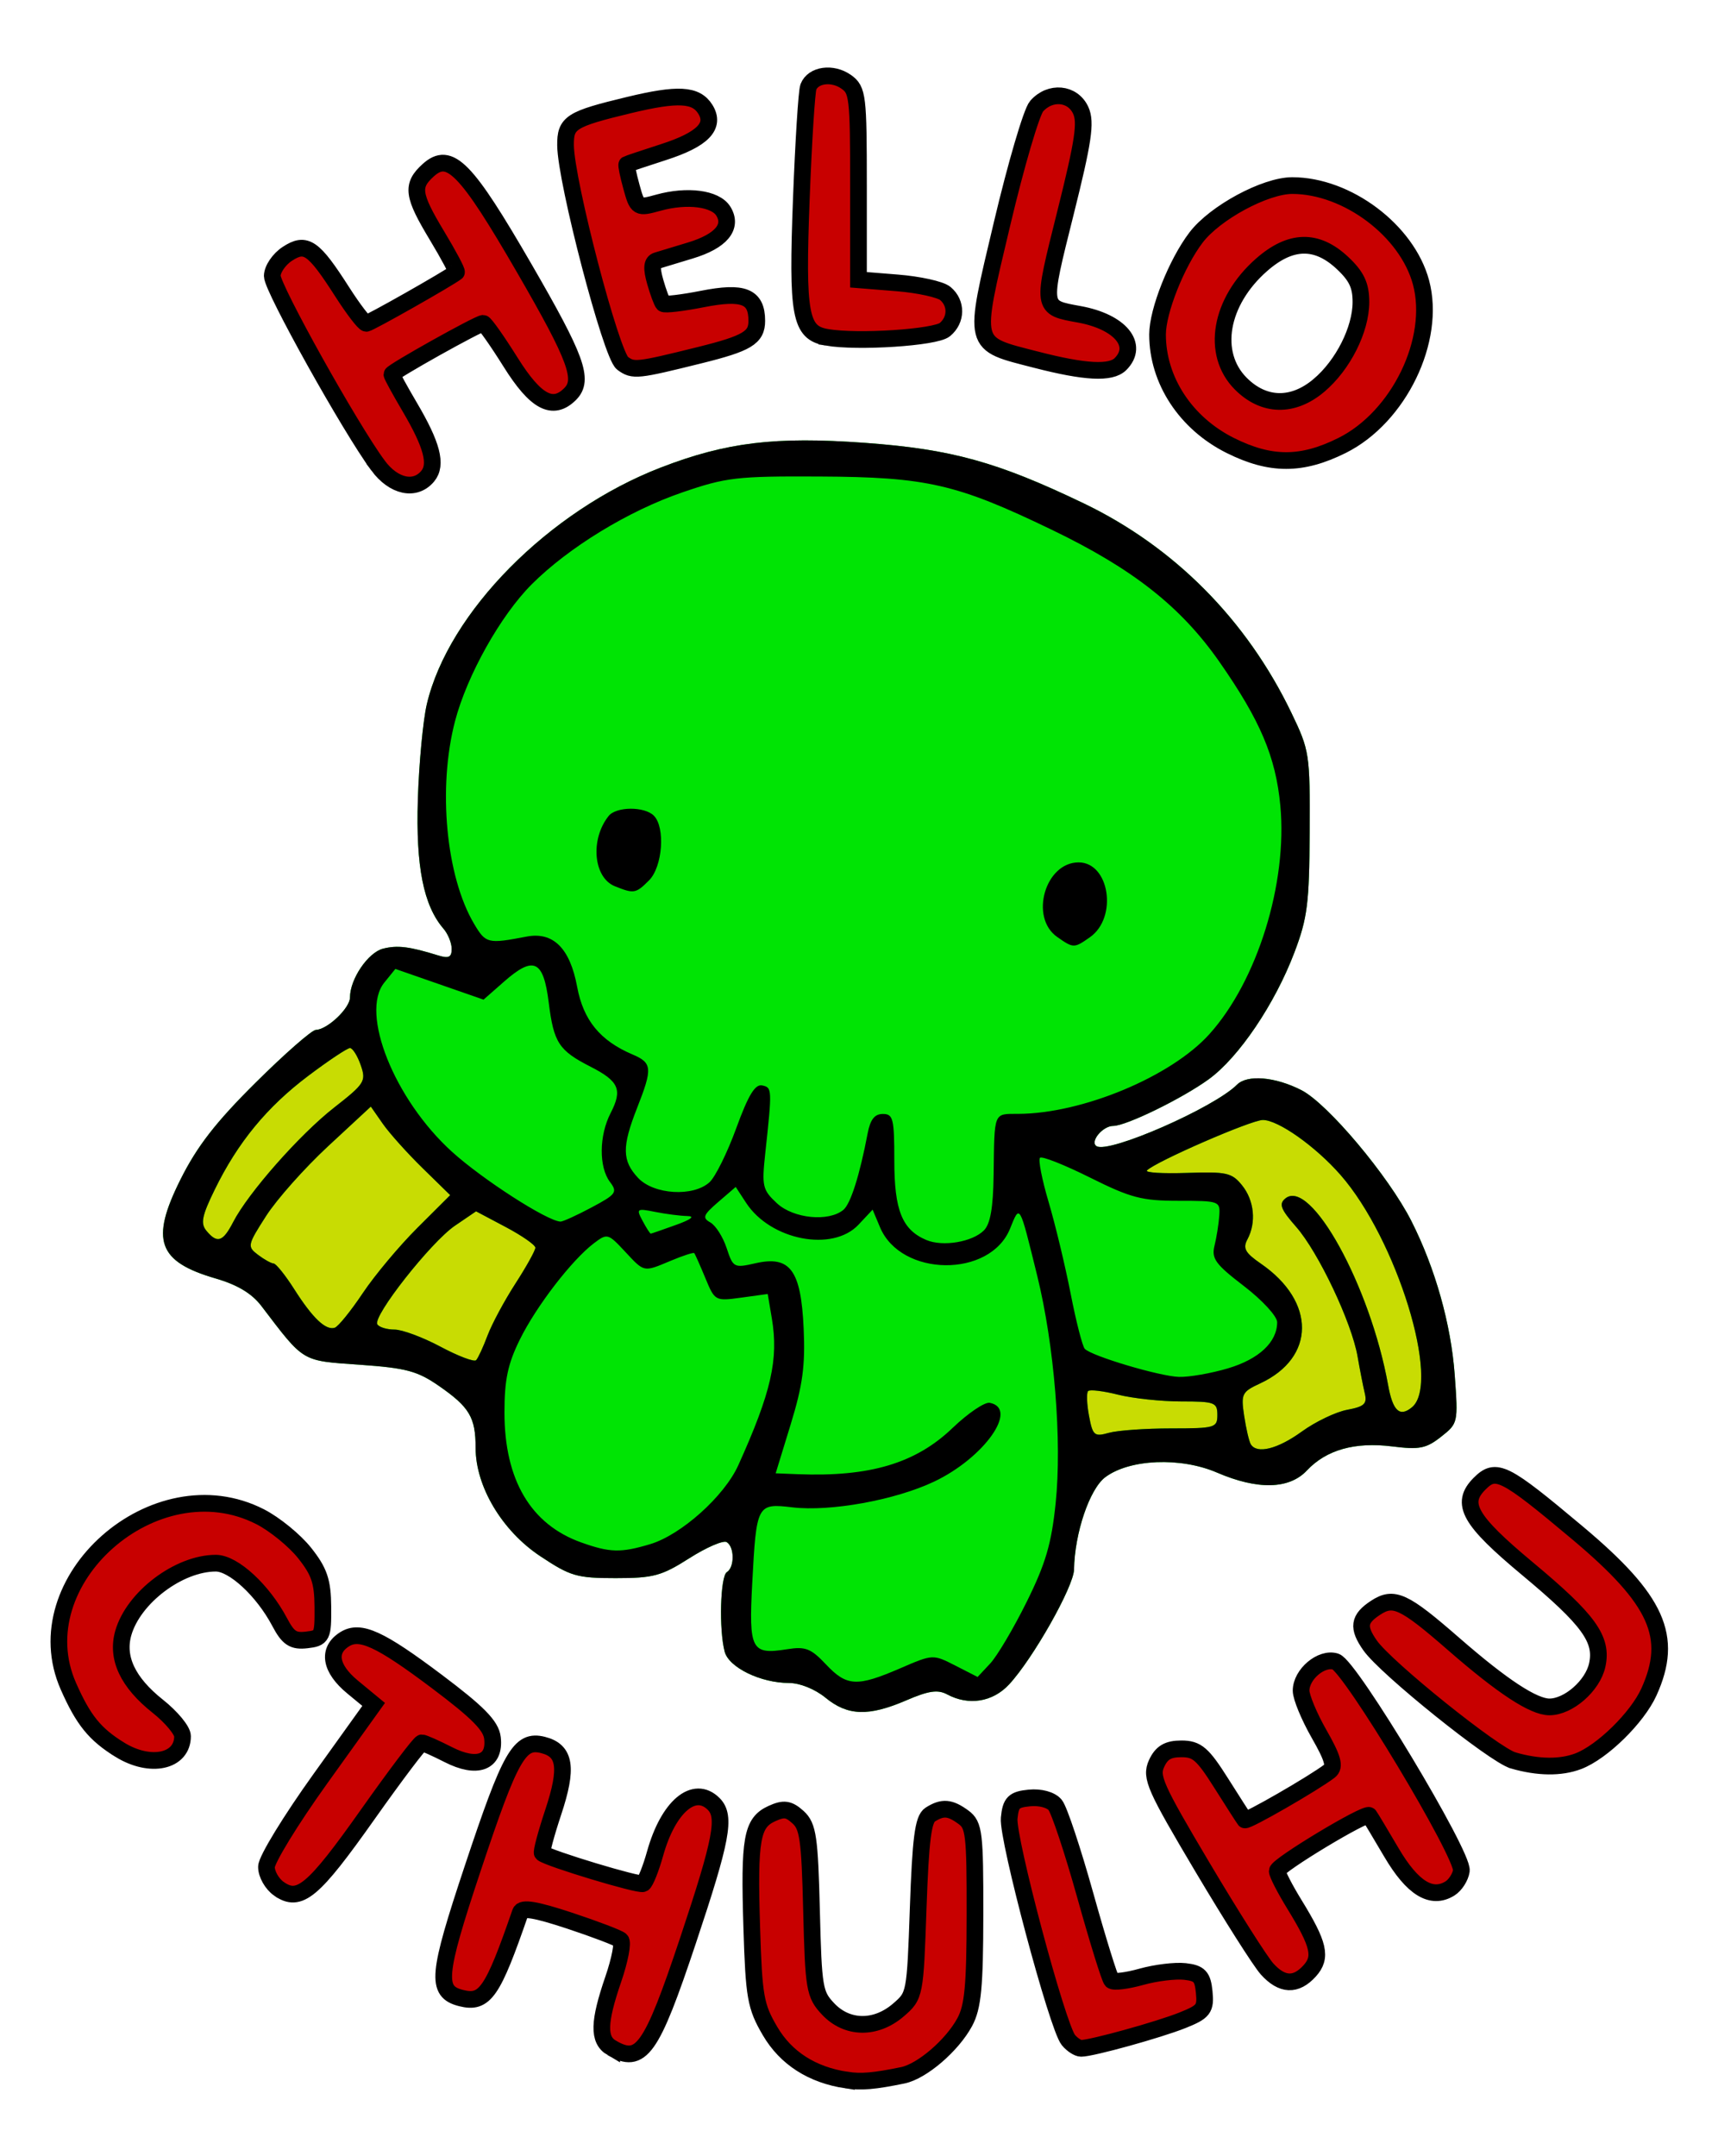
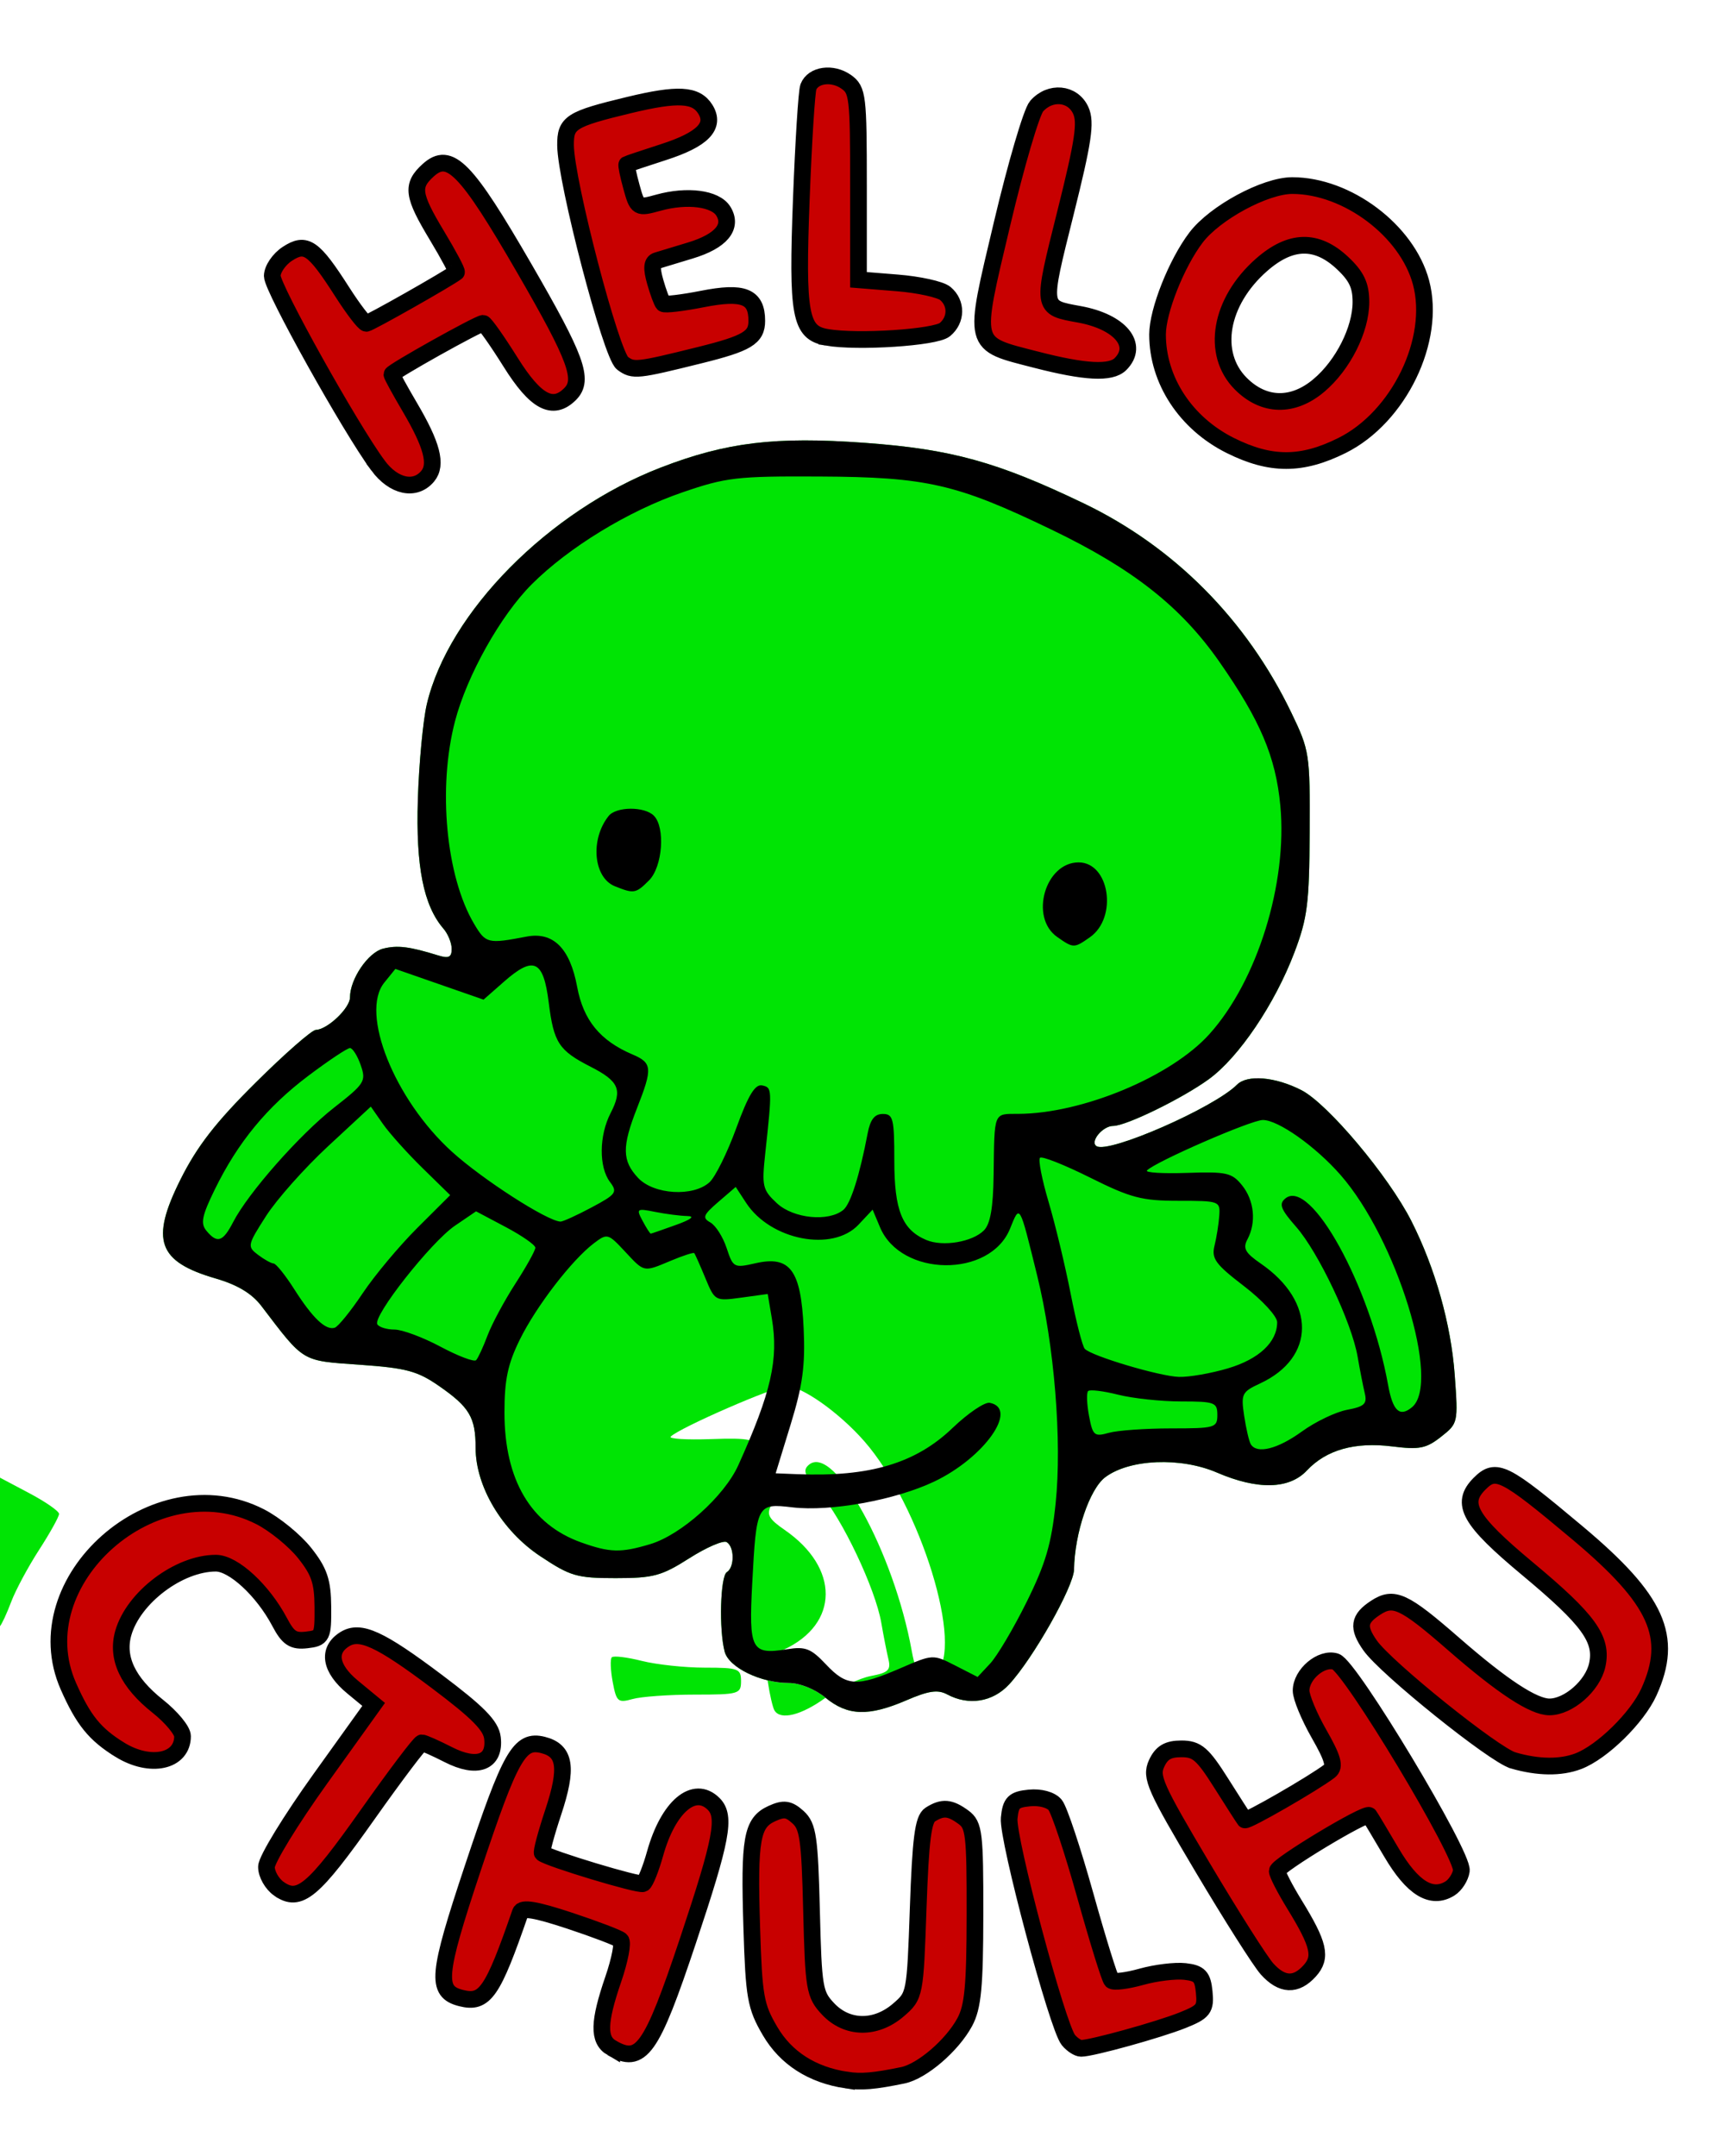
<svg xmlns="http://www.w3.org/2000/svg" version="1.1" viewBox="0 0 2550 3200">
  <g transform="matrix(.99 0 0 .992 13.084 13.447)">
    <path d="m1255.9 3098.4c-51.634-7.754-90.865-32.881-114.65-73.428-21.691-36.982-24.14-50.834-27.385-154.88-4.146-132.96 0.054-156.69 30.138-170.39 18.053-8.219 25.296-7.221 39.264 5.409 14.961 13.528 17.518 31.183 20.215 139.61 2.908 116.9 4.353 125.46 24.83 147.23 28.408 30.196 71.4 30.84 105.45 1.579 24.834-21.344 25.093-22.673 29.647-152.68 3.616-103.22 7.46-132.96 18.047-139.63 18.591-11.714 29.598-10.834 49.854 3.986 15.892 11.626 17.394 24.315 17.236 145.61-0.14 107.66-3.057 138.2-15.372 160.93-18.916 34.914-64.015 73.552-92.766 79.477-42.825 8.825-62.428 10.489-84.508 7.173zm-352.01-48.216c-20.42-11.884-19.818-38.267 2.342-102.62 9.92-28.809 14.965-55.126 11.21-58.484-3.754-3.357-38.309-16.501-76.789-29.209-50.326-16.62-71.007-20.09-73.68-12.365-41.657 120.35-53.275 137.12-88.819 128.21-38.256-9.594-36.102-33.782 17.253-193.73 56.808-170.3 70.203-193.78 105.48-184.94 33.585 8.422 37.486 34.075 15.308 100.67-10.739 32.243-18.101 59.81-16.361 61.26 9.508 7.924 145.6 48.922 151.11 45.521 3.596-2.22 11.705-22.477 18.02-45.014 19.71-70.338 58.714-103.28 87.836-74.183 18.621 18.605 12.15 52.916-38.592 204.61-55.003 164.44-70.302 185.89-114.32 160.27zm684.7-11.676c-16.396-19.74-91.739-301.45-88.764-331.89 2.302-23.555 6.738-27.98 30.364-30.284 16.268-1.585 32.166 2.716 38.581 10.44 6.002 7.226 26.284 68.028 45.072 135.12 18.788 67.088 36.624 124.44 39.634 127.45 3.011 3.008 23.07 0.548 44.576-5.468 21.506-6.016 50.88-9.597 65.278-7.957 21.967 2.502 26.614 7.478 28.9 30.939 2.444 25.091-0.877 29.397-32.405 42.001-35.806 14.315-136.15 42.052-152.12 42.052-4.85 0-13.45-5.577-19.113-12.394zm297.9-106.34c-10.036-11.089-53.713-79.747-97.061-152.57-70.988-119.26-77.811-134.61-68.708-154.57 7.518-16.487 17.074-22.162 37.315-22.162 23.366 0 31.811 7.276 59.798 51.524 17.924 28.339 33.78 52.968 35.236 54.733 2.531 3.069 103.65-55.021 127.03-72.979 8.675-6.661 5.103-19.325-15.694-55.645-14.809-25.861-26.925-54.978-26.925-64.703 0-24.544 30.576-50.23 51.785-43.504 21.981 6.971 192.06 289.35 188.5 312.96-1.443 9.571-9.062 21.431-16.93 26.357-27.742 17.365-56.402-0.159-87.988-53.81-16.801-28.536-31.734-53.362-33.182-55.169-4.518-5.632-137.83 74.523-137.95 82.941-0.059 4.383 11.475 26.782 25.635 49.776 37.155 60.335 41.521 79.262 22.999 99.711-20.632 22.779-41.493 21.837-63.864-2.882zm-1481.5-119.91c-10.439-7.306-18.856-22.127-18.706-32.936 0.149-10.81 36.367-69.894 80.483-131.3l80.209-111.64-31.643-26.06c-33.573-27.651-38.12-54.98-11.88-71.404 23.194-14.519 52.669-1.063 138.16 63.065 61.864 46.409 81.364 66.165 83.494 84.59 4.252 36.773-22.891 46.98-66.227 24.904-18.982-9.669-36.844-17.581-39.692-17.581s-39.326 48.182-81.061 107.07c-81.891 115.55-102.47 132.75-133.13 111.29zm1850.4-192.11c-28.766-8.351-190.89-138.4-214.47-172.04-18.984-27.081-17.157-39.696 8.151-56.264 27.26-17.846 42.421-10.833 117.19 54.208 72.983 63.487 119.65 94.076 143.54 94.076 28.622 0 64.874-31.654 71.673-62.581 8.5-38.666-12.491-67.629-104.41-144.07-87.682-72.916-101.68-97.668-71.996-127.32 24.66-24.64 36.675-18.625 146.52 73.34 120.08 100.53 144.93 155.7 107.36 238.31-17.532 38.559-70.106 89.965-105.93 103.57-26.382 10.022-60.346 9.595-97.621-1.227zm-2089.1-16.046c-37.355-23.055-54.519-44.21-76.918-94.804-69.788-157.64 130.11-334.02 287.5-253.68 21.723 11.089 51.674 35.456 66.558 54.15 22.102 27.758 27.129 42.54 27.425 80.647 0.345 44.376-0.848 46.799-24.372 49.502-20.18 2.319-27.611-2.588-40.357-26.645-25.205-47.57-69.307-88.208-95.73-88.208-55.409 0-123.46 51.227-138.73 104.44-10.705 37.294 6.609 73.972 51.798 109.73 20.349 16.103 36.998 36.197 36.998 44.654 0 38.152-48.301 48.518-94.167 20.21zm387.31-1921.1c-41.226-55.419-158.62-265.34-158.62-283.64 0-10.106 10.11-24.994 22.466-33.083 27.917-18.277 39.239-10.467 82.43 56.858 16.599 25.874 32.848 47.044 36.109 47.044 4.588 0 122.88-66.863 135.16-76.4 1.449-1.125-11.656-25.727-29.124-54.671-36.767-60.923-38.671-75.002-13.256-97.984 32.111-29.036 56.582-4.119 144.04 146.67 78.393 135.15 90.011 166.92 68.79 188.13-25.971 25.949-51.737 12.234-89.216-47.492-20.103-32.035-38.63-58.245-41.171-58.245-7.064 0-136.87 72.457-136.87 76.4 0 1.902 12.051 23.88 26.78 48.839 33.564 56.877 41.203 86.198 26.933 103.38-18.805 22.64-50.943 15.822-74.465-15.798zm1277.8-30.049c-66.923-33.321-109.13-97.558-109.13-166.09 0-35.19 28.495-106.78 57.76-145.12 28.32-37.098 103.63-77.663 144.19-77.663 82.383 0 172.16 67.325 193.03 144.75 23.116 85.772-33.005 201.56-118.27 244.02-60.463 30.105-107.27 30.133-167.58 0.102zm132.72-89.809c36.183-30.42 63.073-83.649 63.073-124.85 0-24.92-6.565-38.732-27.854-58.602-38.615-36.042-77.761-35.077-121.15 2.985-62.635 54.948-76.212 132.69-31.055 177.81 34.501 34.472 77.972 35.462 116.98 2.664zm-1044-33.248c-16.927-12.367-84.936-271.88-85.429-325.98-0.311-34.187 7.72-39.274 95.237-60.314 73.163-17.589 100.28-16.111 114.29 6.234 15.783 25.157-3.784 45.224-62.534 64.129-29.201 9.397-53.992 17.688-55.092 18.425-1.099 0.737 2.02 15.884 6.933 33.66 8.794 31.825 9.416 32.186 40.533 23.602 43.006-11.865 85.208-6.423 97.077 12.517 14.789 23.6-3.114 45.065-49.198 58.99-21.744 6.57-44.358 13.415-50.254 15.212-7.681 2.341-8.395 11.363-2.519 31.835 4.51 15.713 9.95 30.318 12.089 32.455 2.139 2.137 28.466-0.945 58.504-6.85 61.709-12.13 81.654-4.149 81.654 32.675 0 25.038-14.409 33.689-85.409 51.276-94.621 23.438-99.69 23.969-115.89 12.136zm620.08-5.304c-97.119-24.987-95.203-17.342-51.015-203.59 20.874-87.982 44.15-167.02 51.723-175.65 20.353-23.179 54.258-19.975 66.22 6.258 8.165 17.905 3.931 46.181-23.029 153.79-36.009 143.72-36.409 140.85 21.027 151.32 61.171 11.153 89.998 45.989 61.566 74.398-14.409 14.397-52.887 12.413-126.49-6.525zm-313.87-33.479c-39.955-6.818-44.793-33.131-38.13-207.39 3.262-85.304 8.01-160.51 10.552-167.13 7.038-18.326 35.902-22.314 56.611-7.821 17.382 12.165 18.517 21.638 18.517 154.6v141.64l58.381 4.682c32.11 2.575 64.396 9.67 71.747 15.765 17.335 14.375 17.063 39.471-0.586 54.106-14.323 11.877-130.7 19.471-177.09 11.555z" fill="#c80000" stroke="#000" stroke-width="25" />
-     <path d="m504.22 1521.9c-59.353 41.695-154.86 120.21-182.99 155.16-33.761 41.942-77.527 126.1-77.527 148.1 0 25.736 26.945 42.427 69.759 56.636 57.941 19.229 82.413 51.239 97.83 88.106 16.474 39.395 45.843 43.82 118.87 43.82 67.571 0 116.17 20.468 153.46 62.908 226.65 57.748 844.19 285.08 923.19 131.31 18.96-44.755 141.28-75.239 212.6-44.687 67.359 28.856 80.305 17.823 113.86-6.804 55.077-40.422 84.663-32.866 140.7-27.124 47.893 4.907 39.59-2.921 59.466-24.26 17.457-18.742 16.333-12.554 15.059-48.518-3.795-107.14-45.796-195.68-100.22-273.76-39.77-57.052-102.7-130.12-126.99-142.68-30.12-15.563-59.4-9.433-73.518 4.673-34.57 34.541-207.01 83.473-225.44 72.091-450.24-712.82-815.19-191.53-1118.1-194.97z" fill="#c8dc03" />
-     <path d="m1224.5 2526.4c-15.798-12.939-38.485-22.054-54.957-22.08-42.35-0.06-89.926-23.169-96.243-46.734-8.772-32.72-6.599-113.02 3.223-119.09 11.697-7.223 11.566-37.662-0.195-44.924-5.04-3.112-30.263 7.739-56.052 24.113-41.758 26.514-53.844 29.772-110.44 29.772-58.233 0-67.715-2.759-113.22-32.945-57.224-37.963-96.762-104.18-96.762-162.06 0-45.38-9.132-60.804-54.669-92.334-32.538-22.53-49.105-26.975-118.93-31.908-88.355-6.243-82.544-2.78-147.65-87.985-14.244-18.643-35.812-31.588-68.4-41.053-86.862-25.23-98.3-57.267-52.853-148.03 24.901-49.732 52.785-85.606 112.59-144.85 43.719-43.31 84.378-78.879 90.353-79.043 17.395-0.477 51.22-32.59 51.22-48.627 0-27.424 27.138-67.282 49.655-72.928 21.59-5.414 39.391-3.224 82.628 10.166 15.734 4.872 20.179 2.72 20.179-9.772 0-8.812-5.501-22.387-12.225-30.168-30.046-34.768-41.63-92.964-38.489-193.36 1.696-54.213 7.747-118.38 13.447-142.59 32.351-137.4 182.98-289.4 350.92-354.11 98.092-37.796 171.5-46.642 305.95-36.867 129.5 9.415 198.41 28.433 327.91 90.489 135.82 65.085 244.31 174.21 311.34 313.14 27.355 56.702 28.084 61.451 27.497 179.22-0.528 106.1-3.33 128.15-22.785 179.35-29.397 77.366-83.386 157.17-128.44 189.86-39.705 28.807-123.92 69.867-143.3 69.867-15.869 0-35.484 23.81-24.965 30.306 18.431 11.382 175.96-57.453 210.53-91.993 15.427-15.414 57.234-11.89 96.522 8.137 39.472 20.12 130.89 128.69 165.01 195.97 35.698 70.386 59.39 154.37 64.91 230.08 5.223 71.643 5.031 72.508-20.545 92.609-22.281 17.511-32.289 19.482-73.076 14.391-56.031-6.995-98.911 5.066-128 36.001-26.545 28.232-73.888 29.324-134.87 3.112-54.521-23.435-130.93-20.28-167.38 6.912-23.55 17.568-45.984 83.664-46.885 138.14-0.421 25.467-61.619 133.51-97.384 171.93-24.542 26.363-60.523 32.156-92.737 14.929-14.158-7.571-27.747-5.594-61.609 8.961-56.316 24.206-87.656 23.167-120.83-4.006zm714.12-398.27c20.27-14.671 50.813-29.291 67.874-32.489 25.944-4.863 30.273-8.93 26.459-24.85-2.509-10.469-7.357-35.165-10.775-54.879-8.841-50.997-58.669-155.95-92.106-194-23.235-26.441-26.201-34.183-16.256-42.429 37.81-31.353 127.35 130.77 154.14 279.09 7.027 38.906 17.375 48.486 35.836 33.178 43.597-36.152-22.741-251.27-107.15-347.46-37.59-42.836-93.602-82.356-116.56-82.238-17.506 0.089-160.35 62.148-173.66 75.447-3.278 3.275 23.659 4.938 59.86 3.695 59.429-2.04 67.453-0.245 82.636 18.489 18.42 22.728 21.695 55.636 8.069 81.075-7.101 13.256-3.303 20.068 20.179 36.195 82.727 56.816 82.148 140.72-1.236 179.28-27.223 12.589-28.732 15.66-23.788 48.43 2.904 19.244 7.388 38.398 9.965 42.564 9.212 14.893 40.251 7.144 76.51-19.1zm-196.19-4.688c66.11 0 69.512-0.986 69.505-20.162-0.01-18.689-3.977-20.162-54.331-20.162-29.878 0-72.407-4.55-94.511-10.111-22.104-5.561-42.312-7.989-44.907-5.396-2.595 2.593-1.998 19.206 1.327 36.917 5.573 29.682 7.899 31.682 29.725 25.558 13.023-3.654 54.96-6.644 93.191-6.644zm-1024.7-138.89c6.487-17.25 25.295-52.208 41.795-77.686 16.5-25.477 29.967-49.671 29.925-53.765-0.044-4.093-20.057-18.006-44.478-30.918l-44.403-23.476-31.638 21.48c-35.993 24.437-123.72 135.68-116.37 147.56 2.667 4.312 14.24 7.84 25.717 7.84 11.477 0 42.516 11.532 68.975 25.626 26.459 14.094 50.488 23.167 53.397 20.162 2.909-3.005 10.596-19.577 17.083-36.826zm-187.09-63.378c17.92-26.748 54.757-70.696 81.86-97.662l49.277-49.03-41.559-40.578c-22.857-22.318-49.628-52.124-59.492-66.236l-17.933-25.658-63.992 59.197c-35.196 32.558-77.071 79.562-93.056 104.45-28.004 43.604-28.449 45.721-12.186 58.024 9.283 7.023 19.848 12.897 23.477 13.054 3.63 0.157 17.523 17.422 30.875 38.368 27.687 43.436 47.324 62.07 60.815 57.714 5.132-1.657 23.993-24.898 41.914-51.645zm-194.27-106.38c22.679-43.819 99.731-131 151.45-171.36 45.897-35.816 48.184-39.465 39.798-63.5-4.893-14.025-12.138-25.501-16.099-25.501s-31.996 18.622-62.299 41.382c-62.129 46.664-105.88 99.733-140.49 170.42-19.193 39.196-21.502 50.625-12.434 61.541 16.163 19.459 24.717 16.689 40.071-12.977z" fill="#00e404" />
+     <path d="m1224.5 2526.4c-15.798-12.939-38.485-22.054-54.957-22.08-42.35-0.06-89.926-23.169-96.243-46.734-8.772-32.72-6.599-113.02 3.223-119.09 11.697-7.223 11.566-37.662-0.195-44.924-5.04-3.112-30.263 7.739-56.052 24.113-41.758 26.514-53.844 29.772-110.44 29.772-58.233 0-67.715-2.759-113.22-32.945-57.224-37.963-96.762-104.18-96.762-162.06 0-45.38-9.132-60.804-54.669-92.334-32.538-22.53-49.105-26.975-118.93-31.908-88.355-6.243-82.544-2.78-147.65-87.985-14.244-18.643-35.812-31.588-68.4-41.053-86.862-25.23-98.3-57.267-52.853-148.03 24.901-49.732 52.785-85.606 112.59-144.85 43.719-43.31 84.378-78.879 90.353-79.043 17.395-0.477 51.22-32.59 51.22-48.627 0-27.424 27.138-67.282 49.655-72.928 21.59-5.414 39.391-3.224 82.628 10.166 15.734 4.872 20.179 2.72 20.179-9.772 0-8.812-5.501-22.387-12.225-30.168-30.046-34.768-41.63-92.964-38.489-193.36 1.696-54.213 7.747-118.38 13.447-142.59 32.351-137.4 182.98-289.4 350.92-354.11 98.092-37.796 171.5-46.642 305.95-36.867 129.5 9.415 198.41 28.433 327.91 90.489 135.82 65.085 244.31 174.21 311.34 313.14 27.355 56.702 28.084 61.451 27.497 179.22-0.528 106.1-3.33 128.15-22.785 179.35-29.397 77.366-83.386 157.17-128.44 189.86-39.705 28.807-123.92 69.867-143.3 69.867-15.869 0-35.484 23.81-24.965 30.306 18.431 11.382 175.96-57.453 210.53-91.993 15.427-15.414 57.234-11.89 96.522 8.137 39.472 20.12 130.89 128.69 165.01 195.97 35.698 70.386 59.39 154.37 64.91 230.08 5.223 71.643 5.031 72.508-20.545 92.609-22.281 17.511-32.289 19.482-73.076 14.391-56.031-6.995-98.911 5.066-128 36.001-26.545 28.232-73.888 29.324-134.87 3.112-54.521-23.435-130.93-20.28-167.38 6.912-23.55 17.568-45.984 83.664-46.885 138.14-0.421 25.467-61.619 133.51-97.384 171.93-24.542 26.363-60.523 32.156-92.737 14.929-14.158-7.571-27.747-5.594-61.609 8.961-56.316 24.206-87.656 23.167-120.83-4.006zc20.27-14.671 50.813-29.291 67.874-32.489 25.944-4.863 30.273-8.93 26.459-24.85-2.509-10.469-7.357-35.165-10.775-54.879-8.841-50.997-58.669-155.95-92.106-194-23.235-26.441-26.201-34.183-16.256-42.429 37.81-31.353 127.35 130.77 154.14 279.09 7.027 38.906 17.375 48.486 35.836 33.178 43.597-36.152-22.741-251.27-107.15-347.46-37.59-42.836-93.602-82.356-116.56-82.238-17.506 0.089-160.35 62.148-173.66 75.447-3.278 3.275 23.659 4.938 59.86 3.695 59.429-2.04 67.453-0.245 82.636 18.489 18.42 22.728 21.695 55.636 8.069 81.075-7.101 13.256-3.303 20.068 20.179 36.195 82.727 56.816 82.148 140.72-1.236 179.28-27.223 12.589-28.732 15.66-23.788 48.43 2.904 19.244 7.388 38.398 9.965 42.564 9.212 14.893 40.251 7.144 76.51-19.1zm-196.19-4.688c66.11 0 69.512-0.986 69.505-20.162-0.01-18.689-3.977-20.162-54.331-20.162-29.878 0-72.407-4.55-94.511-10.111-22.104-5.561-42.312-7.989-44.907-5.396-2.595 2.593-1.998 19.206 1.327 36.917 5.573 29.682 7.899 31.682 29.725 25.558 13.023-3.654 54.96-6.644 93.191-6.644zm-1024.7-138.89c6.487-17.25 25.295-52.208 41.795-77.686 16.5-25.477 29.967-49.671 29.925-53.765-0.044-4.093-20.057-18.006-44.478-30.918l-44.403-23.476-31.638 21.48c-35.993 24.437-123.72 135.68-116.37 147.56 2.667 4.312 14.24 7.84 25.717 7.84 11.477 0 42.516 11.532 68.975 25.626 26.459 14.094 50.488 23.167 53.397 20.162 2.909-3.005 10.596-19.577 17.083-36.826zm-187.09-63.378c17.92-26.748 54.757-70.696 81.86-97.662l49.277-49.03-41.559-40.578c-22.857-22.318-49.628-52.124-59.492-66.236l-17.933-25.658-63.992 59.197c-35.196 32.558-77.071 79.562-93.056 104.45-28.004 43.604-28.449 45.721-12.186 58.024 9.283 7.023 19.848 12.897 23.477 13.054 3.63 0.157 17.523 17.422 30.875 38.368 27.687 43.436 47.324 62.07 60.815 57.714 5.132-1.657 23.993-24.898 41.914-51.645zm-194.27-106.38c22.679-43.819 99.731-131 151.45-171.36 45.897-35.816 48.184-39.465 39.798-63.5-4.893-14.025-12.138-25.501-16.099-25.501s-31.996 18.622-62.299 41.382c-62.129 46.664-105.88 99.733-140.49 170.42-19.193 39.196-21.502 50.625-12.434 61.541 16.163 19.459 24.717 16.689 40.071-12.977z" fill="#00e404" />
    <path d="m1224.5 2526.4c-15.798-12.939-38.485-22.054-54.957-22.08-42.35-0.06-89.926-23.169-96.243-46.734-8.772-32.72-6.599-113.02 3.223-119.09 11.697-7.223 11.566-37.662-0.195-44.924-5.04-3.112-30.263 7.739-56.052 24.113-41.758 26.514-53.844 29.772-110.45 29.772-58.238 0-67.717-2.759-113.22-32.945-57.22-37.963-96.758-104.19-96.758-162.06 0-45.38-9.132-60.804-54.669-92.334-32.538-22.53-49.105-26.975-118.93-31.908-88.355-6.243-82.544-2.78-147.65-87.985-14.244-18.643-35.812-31.588-68.4-41.053-86.862-25.23-98.3-57.267-52.853-148.03 24.901-49.732 52.785-85.606 112.59-144.85 43.719-43.31 84.378-78.879 90.353-79.043 17.395-0.477 51.22-32.59 51.22-48.627 0-27.424 27.138-67.282 49.655-72.928 21.59-5.414 39.391-3.224 82.628 10.166 15.734 4.872 20.179 2.72 20.179-9.772 0-8.812-5.501-22.387-12.225-30.168-30.046-34.768-41.63-92.964-38.489-193.36 1.696-54.213 7.747-118.38 13.447-142.59 32.351-137.4 182.98-289.4 350.92-354.11 98.092-37.796 171.5-46.642 305.95-36.867 129.5 9.415 198.41 28.433 327.91 90.489 135.82 65.085 244.31 174.21 311.34 313.14 27.355 56.702 28.084 61.451 27.497 179.22-0.528 106.1-3.33 128.15-22.785 179.35-29.397 77.366-83.386 157.17-128.44 189.86-39.705 28.807-123.92 69.867-143.3 69.867-15.869 0-35.484 23.81-24.965 30.306 18.431 11.382 175.96-57.453 210.53-91.993 15.427-15.414 57.234-11.89 96.522 8.137 39.472 20.12 130.89 128.69 165.01 195.97 35.698 70.386 59.39 154.37 64.91 230.08 5.223 71.643 5.031 72.508-20.545 92.609-22.281 17.511-32.289 19.482-73.076 14.391-56.031-6.995-98.911 5.066-128 36.001-26.545 28.232-73.888 29.324-134.87 3.112-54.521-23.435-130.93-20.28-167.38 6.912-23.55 17.568-45.984 83.664-46.885 138.14-0.421 25.467-61.619 133.51-97.384 171.93-24.542 26.363-60.523 32.156-92.737 14.929-14.158-7.571-27.747-5.594-61.609 8.961-56.316 24.206-87.656 23.167-120.83-4.006zm111.91-44.022c49.06-21.145 49.188-21.152 82.605-4.118l33.469 17.06 18.9-20.164c10.395-11.091 34.943-52.454 54.551-91.919 28.521-57.405 37.232-86.973 43.56-147.85 9.692-93.257-1.93-236.27-27.666-340.44-26.987-109.24-25.775-107.15-40.731-70.273-29.978 73.908-163.52 72.47-194.9-2.099l-11.113-26.408-21.162 22.508c-38.843 41.312-131.84 23.289-168.5-32.657l-15.599-23.801-26.218 22.533c-22.561 19.39-24.208 23.657-11.808 30.591 7.926 4.432 18.91 21.679 24.409 38.327 9.691 29.338 11.022 30.037 43.272 22.706 51.989-11.818 68.224 10.147 72.202 97.681 2.522 55.497-1.444 84.78-19.394 143.18l-22.565 73.416 32.905 1.302c108.1 4.279 177.05-16.229 232.26-69.092 23.164-22.176 48.274-39.135 55.8-37.687 44.039 8.474-8.363 82.418-83.615 117.99-58.28 27.548-155.44 45.125-212.26 38.401-53.09-6.282-53.982-4.601-60.234 113.57-5.278 99.743-1.327 107.2 52.268 98.692 27.562-4.376 35.69-1.211 58.265 22.686 31.204 33.032 46.426 33.836 111.3 5.874zm-374.75-185.78c46.426-13.898 111.09-71.719 132.07-118.1 49.358-109.11 60.612-158.37 50.217-219.84l-6.136-36.291-39.566 5.419c-39.209 5.37-39.697 5.104-54.01-29.396-7.944-19.148-15.418-35.875-16.609-37.172-1.191-1.297-16.78 3.744-34.643 11.201-42.039 17.55-39.606 18.039-69.523-13.961-24.997-26.737-26.311-27.079-46.198-12.034-33.22 25.132-86.553 94.34-111.21 144.31-17.967 36.416-22.948 60.059-22.948 108.93 0 100.86 39.42 167.45 115.08 194.4 43.103 15.356 59.315 15.752 103.48 2.532zm976.95-168.47c20.27-14.671 50.813-29.291 67.874-32.489 25.944-4.863 30.273-8.93 26.459-24.85-2.509-10.469-7.357-35.165-10.775-54.879-8.841-50.997-58.669-155.95-92.106-194-23.235-26.441-26.201-34.183-16.256-42.429 37.81-31.353 127.35 130.77 154.14 279.09 7.027 38.906 17.375 48.486 35.836 33.178 43.597-36.152-22.741-251.27-107.15-347.46-37.59-42.836-93.602-82.356-116.56-82.238-17.506 0.089-160.35 62.148-173.66 75.447-3.278 3.275 23.659 4.938 59.86 3.695 59.429-2.04 67.453-0.245 82.636 18.489 18.42 22.728 21.695 55.636 8.069 81.075-7.101 13.256-3.303 20.068 20.179 36.195 82.727 56.816 82.148 140.72-1.236 179.28-27.223 12.589-28.732 15.66-23.788 48.43 2.904 19.244 7.388 38.398 9.965 42.564 9.212 14.893 40.251 7.144 76.51-19.1zm-196.19-4.688c66.11 0 69.512-0.986 69.505-20.162-0.01-18.689-3.977-20.162-54.331-20.162-29.878 0-72.407-4.55-94.511-10.111-22.104-5.561-42.312-7.989-44.907-5.396-2.595 2.593-1.998 19.206 1.327 36.917 5.573 29.682 7.899 31.682 29.725 25.558 13.023-3.654 54.96-6.644 93.191-6.644zm85.471-89.856c46.503-13.798 73.709-39.266 73.709-68.999 0-8.833-22.235-32.98-49.735-54.011-42.836-32.761-48.967-41.144-44.196-60.438 3.046-12.321 6.257-32.483 7.136-44.804 1.563-21.914 0.229-22.402-61.182-22.402-54.932 0-71.508-4.344-132.62-34.758-38.414-19.117-72.167-32.436-75.007-29.599-2.84 2.838 2.981 32.592 12.936 66.121 9.955 33.529 24.823 95.237 33.039 137.13 8.216 41.892 17.765 79.073 21.219 82.625 10.577 10.877 111.84 40.982 141.05 41.932 15.136 0.492 48.28-5.265 73.654-12.794zm-1110.2-49.036c6.487-17.25 25.295-52.208 41.795-77.686 16.5-25.477 29.967-49.671 29.925-53.765-0.044-4.093-20.057-18.006-44.478-30.918l-44.403-23.476-31.638 21.48c-35.993 24.437-123.72 135.68-116.37 147.56 2.667 4.312 14.24 7.84 25.717 7.84 11.477 0 42.516 11.532 68.975 25.626 26.459 14.094 50.488 23.167 53.397 20.162 2.909-3.005 10.596-19.577 17.083-36.826zm-187.09-63.378c17.92-26.748 54.757-70.696 81.86-97.662l49.277-49.03-41.559-40.578c-22.857-22.318-49.628-52.124-59.492-66.236l-17.933-25.658-63.992 59.197c-35.196 32.558-77.071 79.562-93.056 104.45-28.004 43.604-28.449 45.721-12.186 58.024 9.283 7.023 19.848 12.897 23.477 13.054 3.63 0.157 17.523 17.422 30.875 38.368 27.687 43.436 47.324 62.07 60.815 57.714 5.132-1.657 23.993-24.898 41.914-51.645zm931.39-93.992c9.574-9.591 13.844-33.952 14.496-82.687 1.283-96.018-0.561-91.477 37.192-91.626 95.9-0.377 228.82-55.691 286.13-119.07 71.967-79.592 117.53-226 106.52-342.28-6.893-72.805-29.96-127.12-91.195-214.74-57.711-82.577-129.67-139.19-251.29-197.69-142.97-68.77-187.52-78.97-348.36-79.756-124.36-0.608-139.96 1.207-206.39 24.014-80.415 27.607-169.69 82.03-225.03 137.19-46.828 46.669-97.288 136.57-115.18 205.21-25.95 99.547-13.421 231.92 28.66 302.79 17.533 29.527 20.443 30.234 78.708 19.123 39.919-7.612 65.087 17.343 75.838 75.197 9.279 49.928 34.451 80.572 83.142 101.21 29.435 12.478 30.123 20.659 6.726 79.968-22.904 58.058-22.591 79.023 1.563 104.71 23.494 24.987 82.554 28.55 106.99 6.453 8.69-7.857 26.765-44.328 40.168-81.045 17.974-49.241 28.134-65.993 38.717-63.841 15.052 3.061 15.152 5.177 4.779 100.93-5.419 50.025-4.205 55.268 17.454 75.383 24.697 22.936 77.554 28.138 99.658 9.808 10.805-8.96 24.424-51.831 36.316-114.31 3.963-20.825 10.45-29.123 22.767-29.123 15.51 0 17.224 6.935 17.224 69.692 0 74.52 11.762 103.63 48.043 118.9 24.719 10.403 68.96 3.021 86.362-14.411zm109.74-439.03c-41.682-29.17-17.953-111.5 32.135-111.5 46.484 0 59 82.587 16.974 112-23.77 16.635-24.641 16.627-49.109-0.497zm-663.14-75.839c-32.17-12.934-37.229-70.209-9.283-105.11 11.413-14.253 53.661-14.532 67.757-0.448 17.502 17.488 13.128 76.491-7.175 96.777-19.842 19.825-22.638 20.304-51.299 8.781zm-572.26 502.48c22.679-43.819 99.731-131 151.45-171.36 45.897-35.816 48.184-39.465 39.798-63.5-4.893-14.025-12.138-25.501-16.099-25.501s-31.996 18.622-62.299 41.382c-62.129 46.664-105.88 99.733-140.49 170.42-19.193 39.196-21.502 50.625-12.434 61.541 16.163 19.459 24.717 16.689 40.071-12.977zm663.91 4.24c23.013-8.284 29.042-13.054 16.816-13.306-10.482-0.216-32.131-3.006-48.109-6.199-27.544-5.504-28.517-4.807-18.742 13.441 5.67 10.586 11.176 19.186 12.236 19.112 1.06-0.071 18.07-5.946 37.8-13.048zm-126.56-26.15c36.935-19.622 39.247-22.805 27.665-38.083-16.875-22.259-16.465-69.516 0.892-103.05 18.107-34.985 12.631-47.663-29.959-69.373-47.764-24.347-55.283-35.857-62.823-96.171-7.927-63.408-22.492-70.198-66.935-31.21l-30.768 26.992-132.22-45.942-16.611 20.496c-36.793 45.399 15.209 175 101.54 253.06 45.92 41.52 142.74 103.7 162.66 104.46 3.438 0.132 24.388-9.396 46.555-21.173z" />
  </g>
</svg>